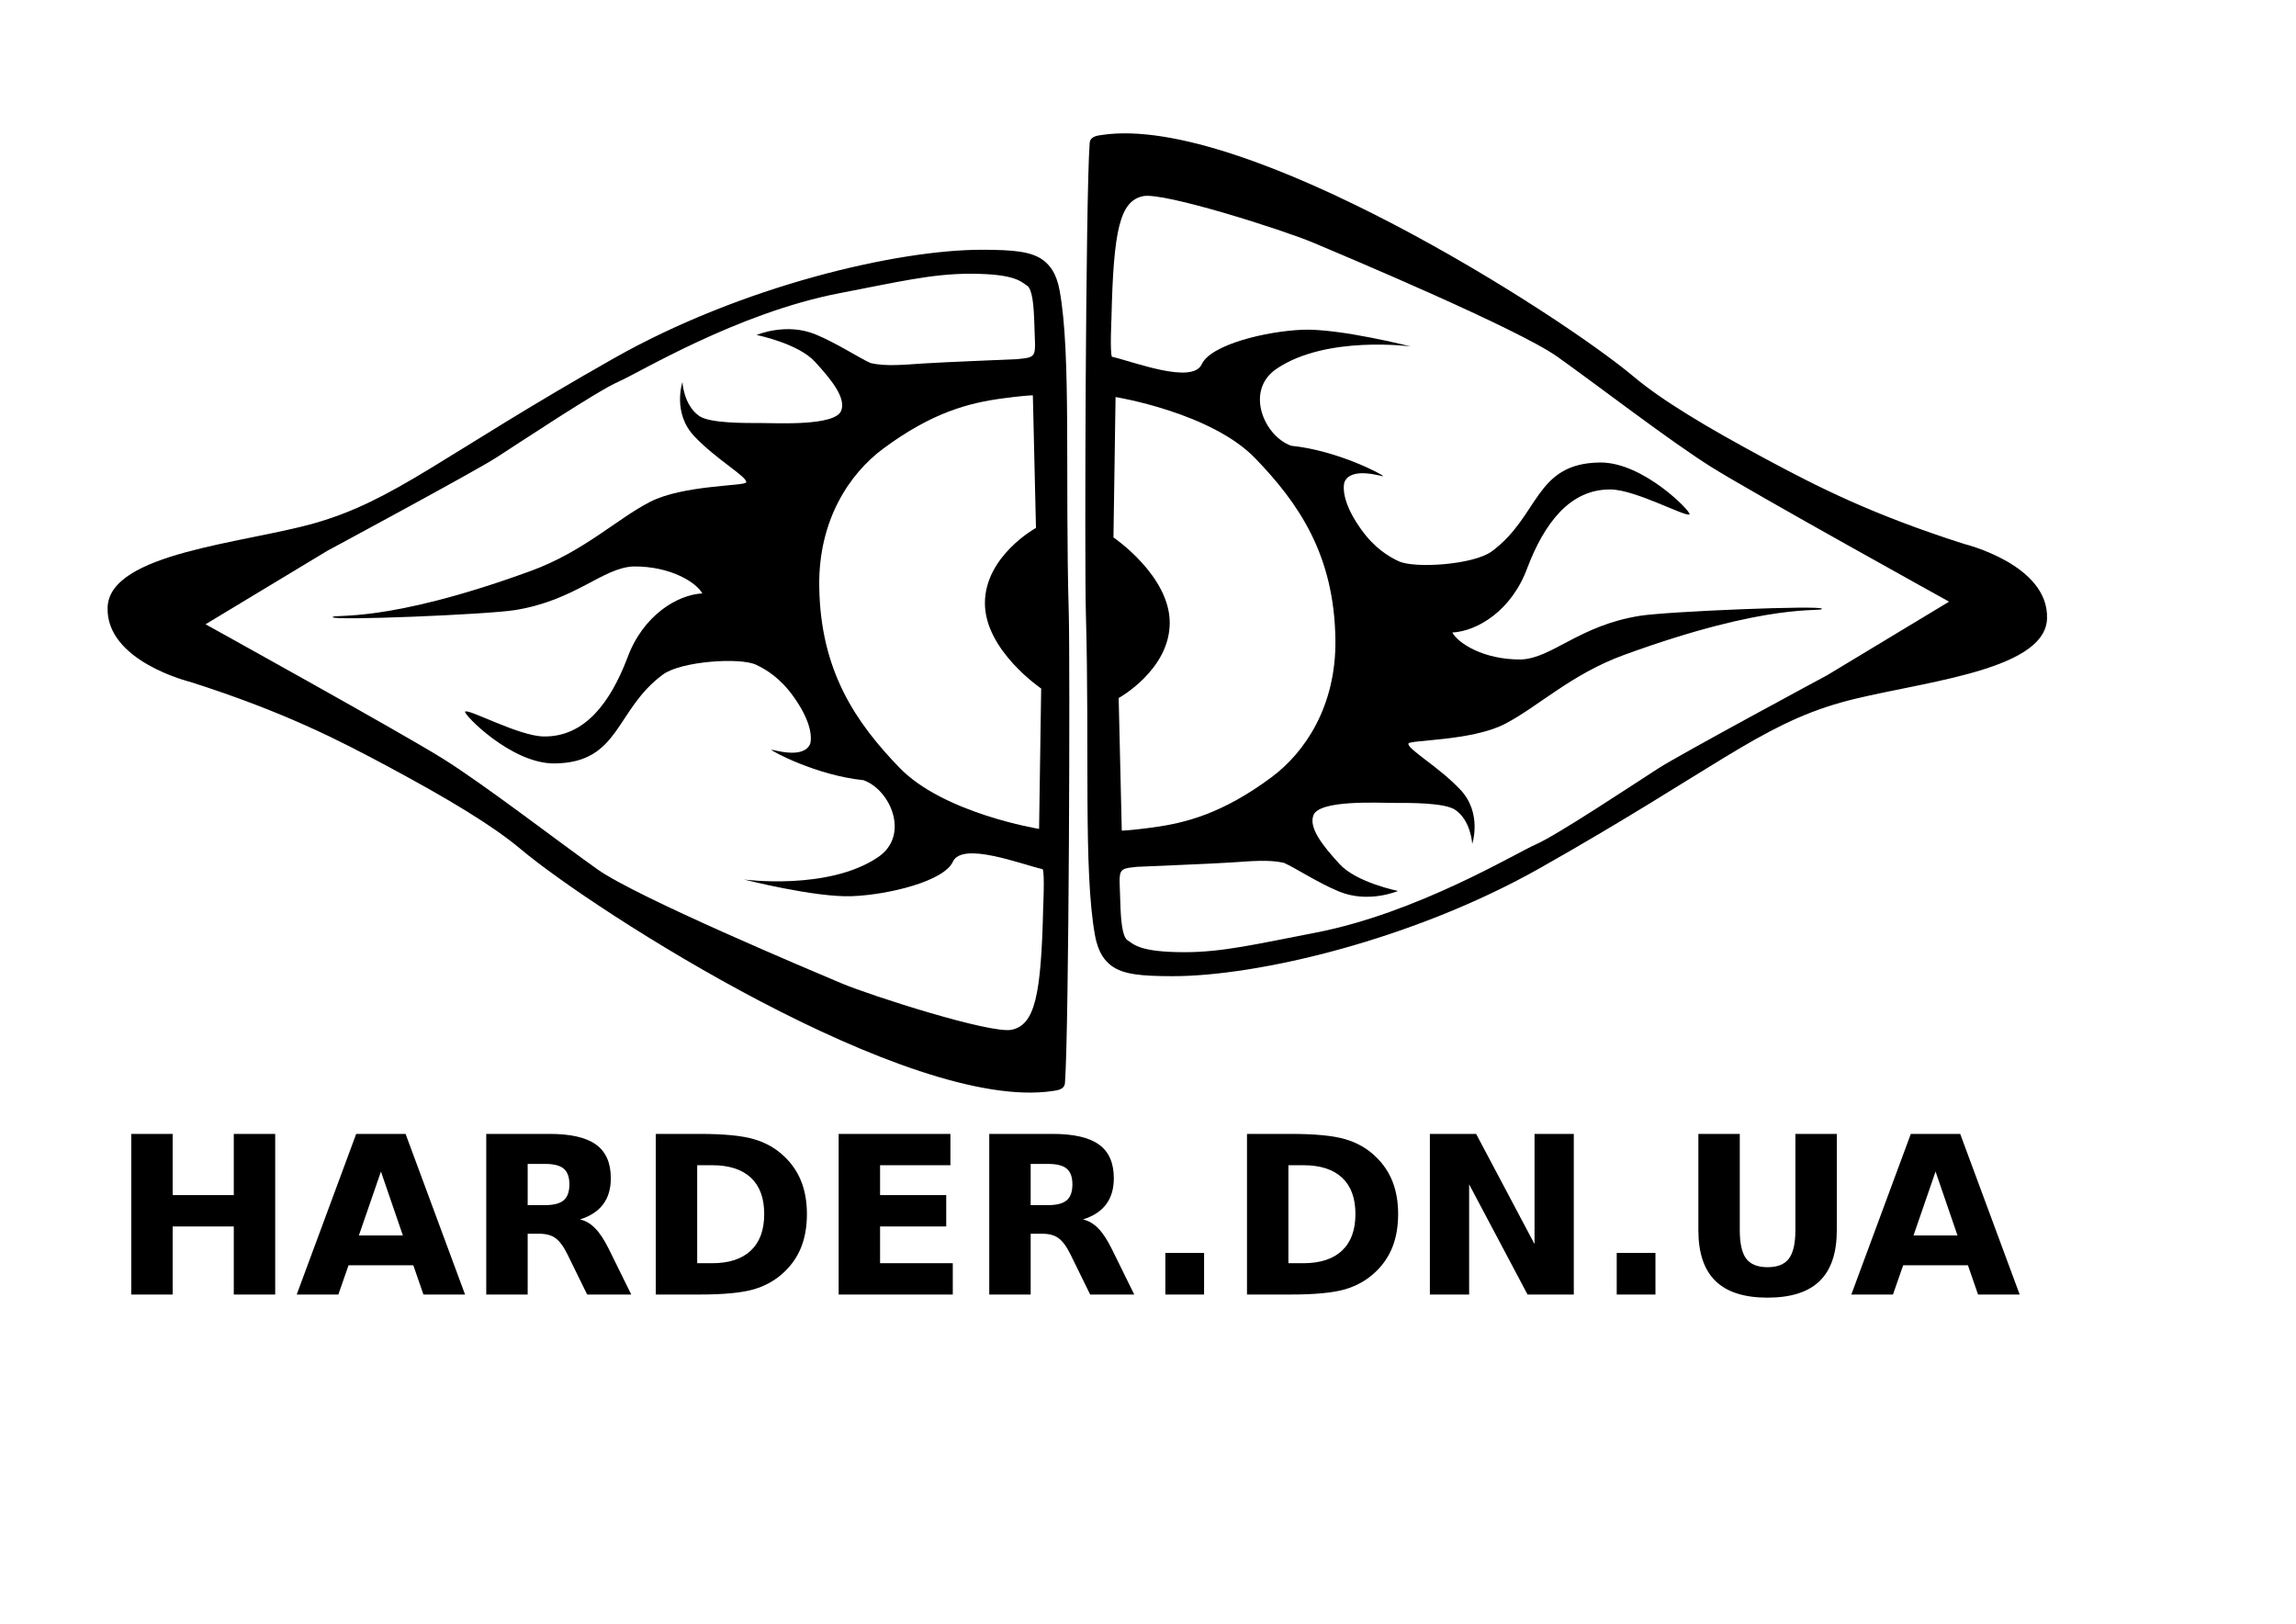
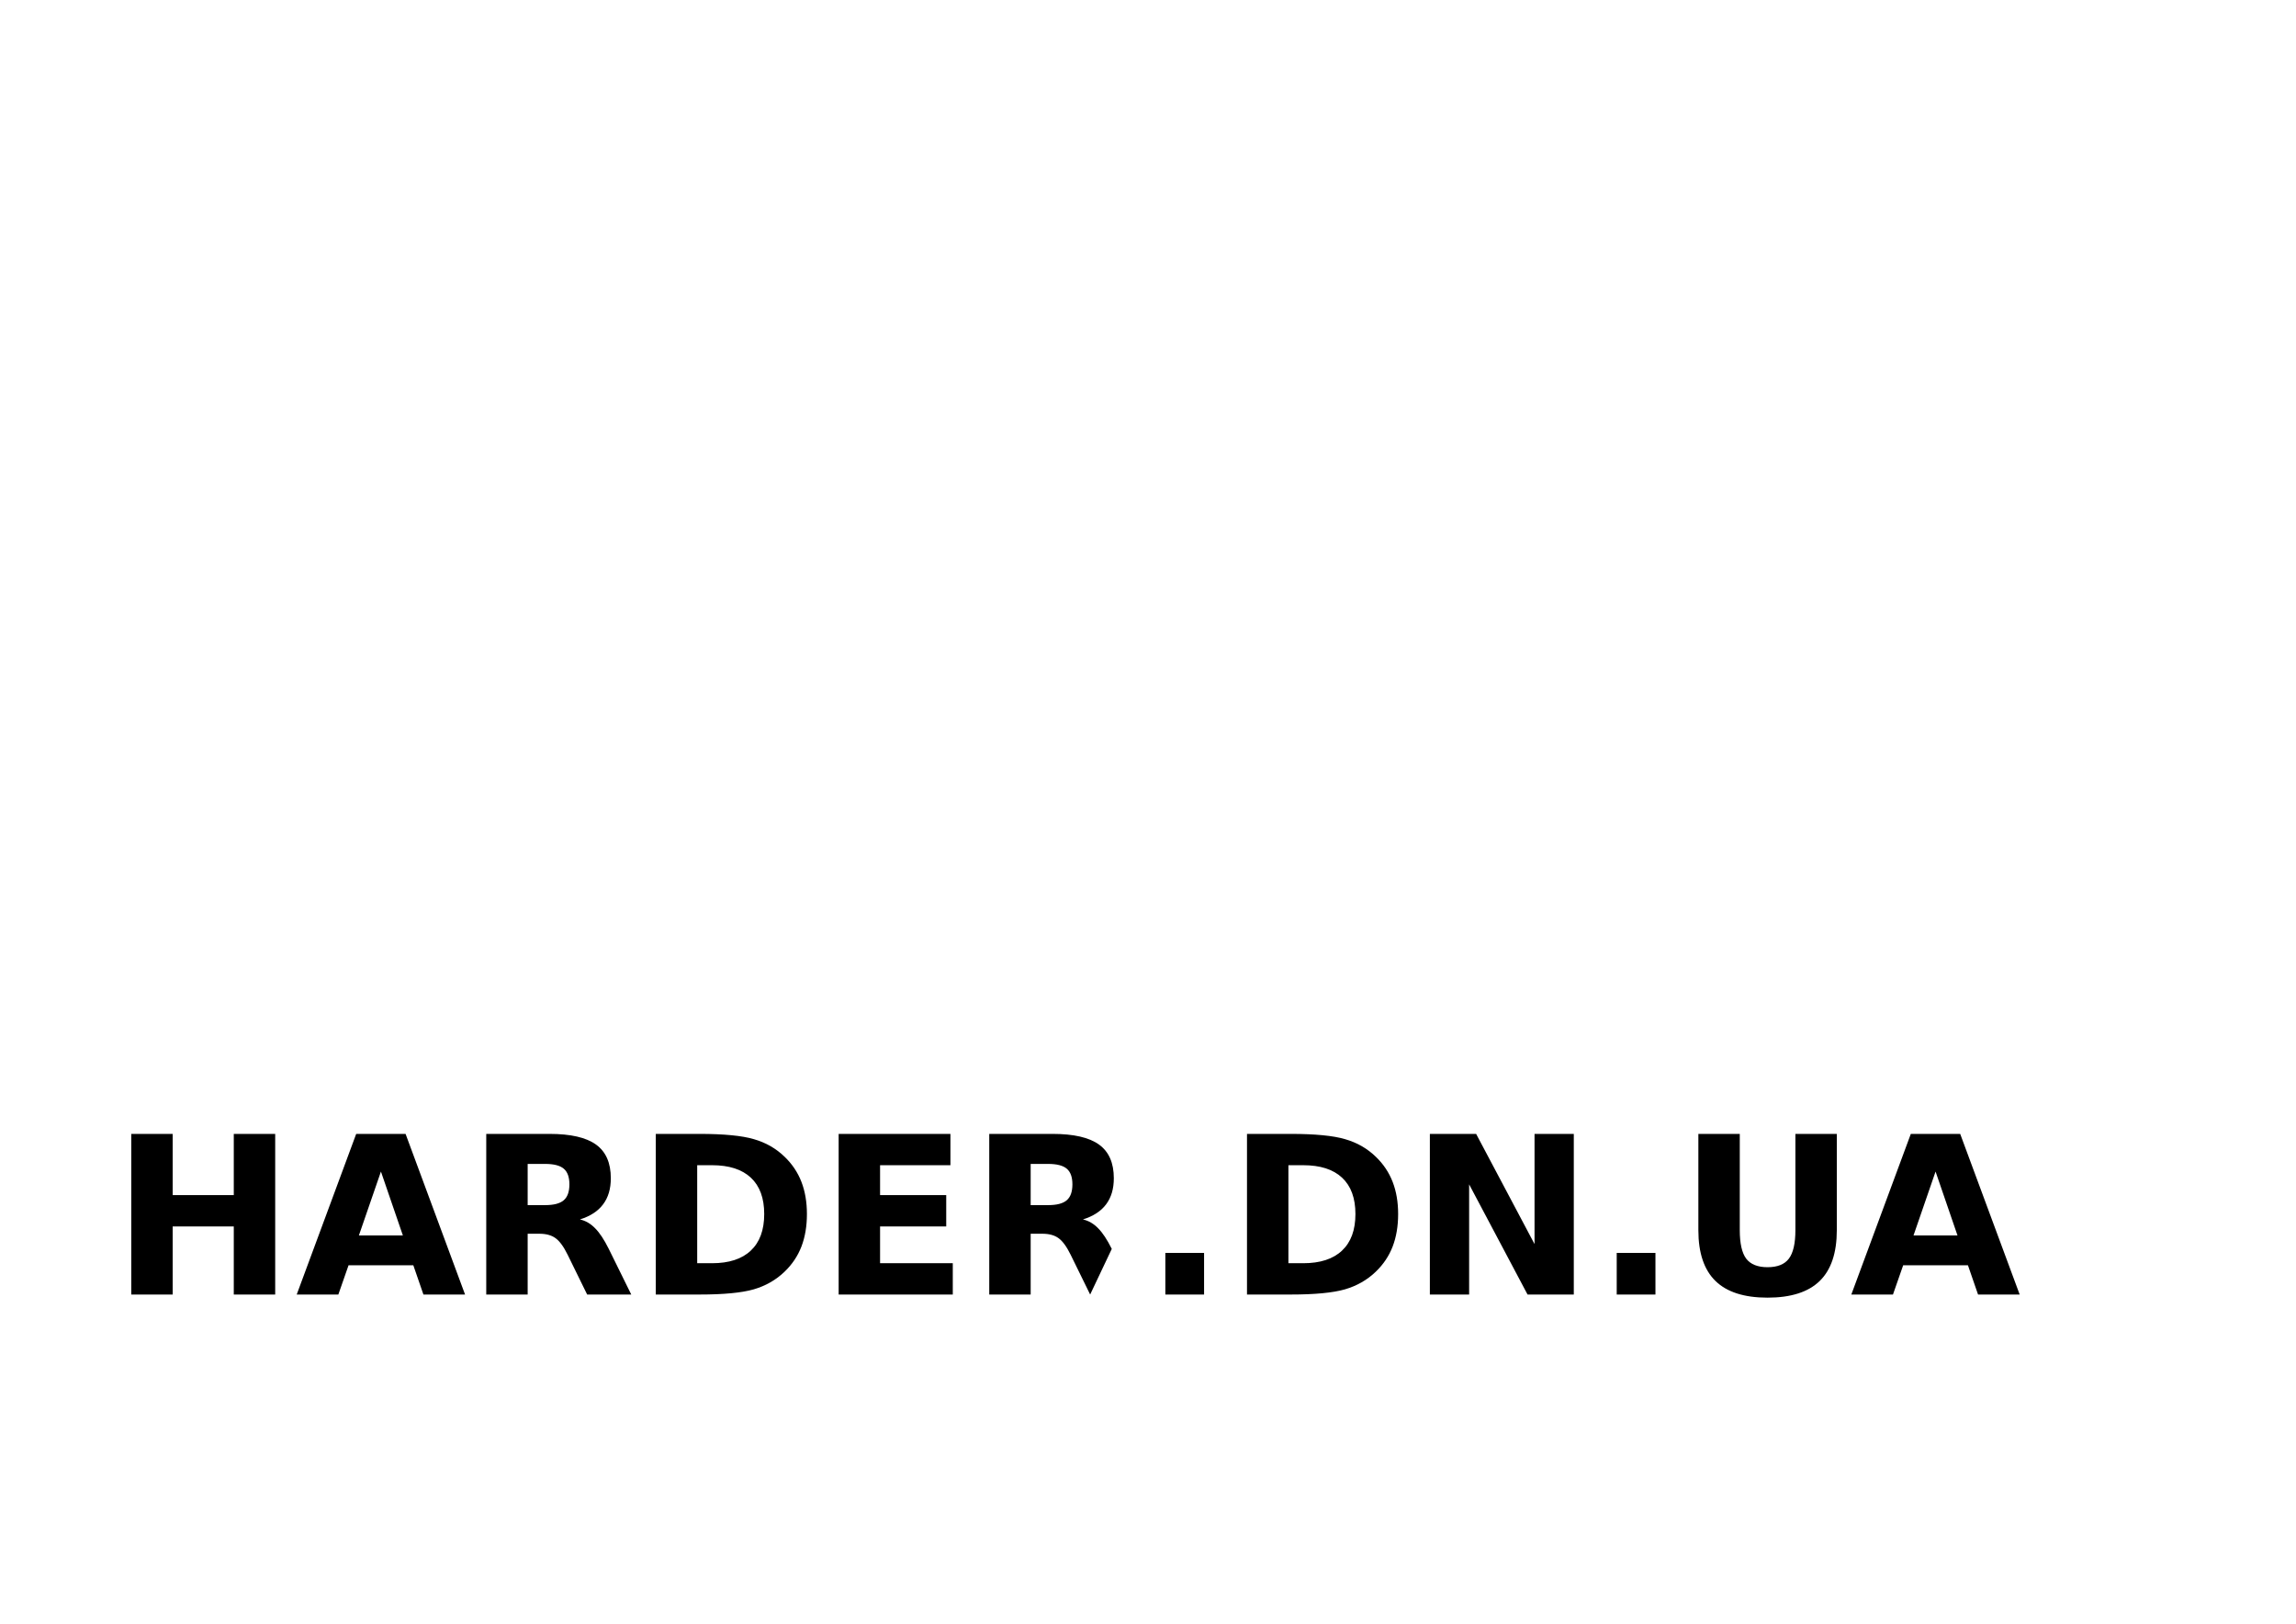
<svg xmlns="http://www.w3.org/2000/svg" xmlns:ns1="http://sodipodi.sourceforge.net/DTD/sodipodi-0.dtd" xmlns:ns2="http://www.inkscape.org/namespaces/inkscape" xmlns:xlink="http://www.w3.org/1999/xlink" width="297mm" height="210mm" id="svg2383" ns1:version="0.32" ns2:version="0.46" ns1:docname="harderlogo.svg" ns2:output_extension="org.inkscape.output.svg.inkscape" ns2:export-filename="/home/alecher/ch1d/harderlogo.jpg.png" ns2:export-xdpi="300" ns2:export-ydpi="300">
  <defs id="defs2385">
    <linearGradient ns2:collect="always" id="linearGradient4857">
      <stop style="stop-color:#000000;stop-opacity:1;" offset="0" id="stop4859" />
      <stop style="stop-color:#000000;stop-opacity:0;" offset="1" id="stop4861" />
    </linearGradient>
    <linearGradient ns2:collect="always" id="linearGradient3321">
      <stop style="stop-color:#000000;stop-opacity:1;" offset="0" id="stop3323" />
      <stop style="stop-color:#000000;stop-opacity:0;" offset="1" id="stop3325" />
    </linearGradient>
    <linearGradient id="linearGradient3311">
      <stop style="stop-color:#fafcff;stop-opacity:1;" offset="0" id="stop3313" />
      <stop style="stop-color:#fafcff;stop-opacity:0;" offset="1" id="stop3315" />
    </linearGradient>
    <linearGradient id="linearGradient3303">
      <stop style="stop-color:#000000;stop-opacity:1;" offset="0" id="stop3305" />
      <stop style="stop-color:#000000;stop-opacity:0;" offset="1" id="stop3307" />
    </linearGradient>
    <ns2:perspective ns1:type="inkscape:persp3d" ns2:vp_x="0 : 372.04724 : 1" ns2:vp_y="0 : 1000 : 0" ns2:vp_z="1052.3622 : 372.04724 : 1" ns2:persp3d-origin="526.18109 : 248.03149 : 1" id="perspective2392" />
    <ns2:perspective id="perspective2475" ns2:persp3d-origin="372.04724 : 350.78739 : 1" ns2:vp_z="744.09448 : 526.18109 : 1" ns2:vp_y="0 : 1000 : 0" ns2:vp_x="0 : 526.18109 : 1" ns1:type="inkscape:persp3d" />
    <linearGradient ns2:collect="always" xlink:href="#linearGradient3321" id="linearGradient3327" x1="-159.285" y1="557.852" x2="704.557" y2="557.852" gradientUnits="userSpaceOnUse" />
    <linearGradient ns2:collect="always" xlink:href="#linearGradient4857" id="linearGradient4865" x1="-159.285" y1="557.852" x2="704.557" y2="557.852" gradientUnits="userSpaceOnUse" />
  </defs>
  <ns1:namedview ns2:document-units="mm" pagecolor="#ffffff" bordercolor="#666666" borderopacity="1.0" ns2:pageopacity="0.0" ns2:pageshadow="2" ns2:zoom="1.5004829" ns2:cx="515.46683" ns2:cy="400.73523" ns2:current-layer="layer1" id="namedview2387" showgrid="false" ns2:window-width="1272" ns2:window-height="742" ns2:window-x="0" ns2:window-y="0" />
  <g ns2:label="Layer 1" ns2:groupmode="layer" id="layer1">
-     <path style="fill:#000000;fill-opacity:1;fill-rule:evenodd;stroke:none;stroke-width:0.868px;stroke-linecap:butt;stroke-linejoin:miter;stroke-opacity:1;" d="M 480.226,122.091 C 438.618,122.017 362.495,139.852 300.173,175.115 C 215.613,222.962 193.18,244.591 153.461,255.838 C 119.043,265.584 53.631,270.298 52.612,296.798 C 51.593,323.298 93.112,333.364 93.112,333.364 C 138.449,347.841 164.945,361.401 190.395,375.07 C 219.176,390.529 240.857,403.533 254.587,415.072 C 290.767,445.482 444.579,543.868 514.727,533.293 C 516.057,533.008 520.407,532.972 520.671,529.324 C 522.653,501.689 523.19,323.623 522.523,299.754 C 520.651,232.815 523.773,173.724 518.093,142.23 C 516.427,132.989 512.979,129.555 510.236,127.343 C 504.38,122.851 495.276,122.117 480.226,122.091 z M 474.146,133.812 C 496.982,133.8 499.266,137.941 502.328,139.763 C 504.739,141.79 505.431,149.17 505.701,158.626 C 506.153,174.586 507.519,174.524 497.505,175.546 C 489.211,175.956 462.431,176.965 451.625,177.659 C 442.273,178.26 433.066,179.222 425.682,177.487 C 420.176,175.062 408.907,167.631 398.673,163.441 C 384.265,157.542 369.914,163.748 369.914,163.748 C 369.914,163.748 390.162,167.823 398.447,176.845 C 406.732,185.867 413.617,194.536 411.278,200.732 C 408.397,208.367 379.925,206.79 372.181,206.79 C 364.257,206.79 347.059,206.973 341.836,203.33 C 334.2,198.003 333.639,186.773 333.639,186.773 C 333.639,186.773 328.607,201.77 339.413,213.221 C 350.219,224.672 365.483,233.138 364.808,235.784 C 364.334,237.637 334,237.003 317.791,245.331 C 301.582,253.659 285.332,269.661 259.535,279.077 C 187.491,305.372 162.611,299.834 162.656,301.699 C 162.7,303.478 238.093,300.416 251.712,298.236 C 281.518,293.465 294.557,277.447 309.872,276.89 C 328.175,276.792 340.541,284.868 343.368,290.076 C 331.274,290.704 314.31,300.652 306.63,321.836 C 298.539,342.945 286.11,360.346 265.759,359.999 C 253.509,359.778 229.016,346.291 227.395,347.853 C 226.314,348.894 249.909,373.413 271.162,373.184 C 303.22,372.837 300.673,346.959 324.112,329.72 C 333.001,323.179 361.855,321.257 369.661,324.951 C 374.565,327.272 381.351,331.305 387.91,340.457 C 395.631,351.23 397.167,359.028 396.148,363.477 C 392.891,371.589 377.328,366.088 377.142,366.515 C 376.929,366.999 398.921,378.969 422.154,381.376 C 435.342,386.038 445.029,408.327 429.295,418.993 C 404.981,435.476 363.721,429.919 363.721,429.919 C 363.72,429.919 398.489,438.772 416.499,438.078 C 434.509,437.384 461.509,430.748 465.848,421.246 C 470.435,411.204 499.165,422.457 509.791,424.886 C 510.812,427.134 510.012,443.664 510.012,443.664 C 509.03,487.012 505.878,500.929 494.609,503.37 C 484.592,505.54 425.742,486.722 411.224,480.587 C 396.706,474.453 311.375,438.64 292.018,424.899 C 272.661,411.159 237.006,383.675 216.63,370.916 C 196.254,358.157 100.493,305.161 100.493,305.161 L 160.096,269.207 C 160.096,269.207 231.919,230.563 242.616,223.693 C 253.314,216.822 292.172,190.999 302.36,186.582 C 312.548,182.166 360.394,152.966 410.425,143.322 C 439.026,137.81 455.592,133.828 474.146,133.812 z M 504.526,193.252 C 504.968,193.235 505.095,193.252 504.968,193.252 L 506.489,258.048 C 506.489,258.048 481.525,271.789 481.525,294.854 C 481.525,317.919 509.032,336.56 509.032,336.56 L 508.009,405.186 C 508.009,405.186 461.318,397.628 439.718,375.237 C 418.665,353.414 401.034,328.204 400.525,286.492 C 400.127,254.105 415.415,231.445 431.847,219.272 C 455.686,201.612 473.623,196.952 490.178,194.743 C 499.013,193.565 503.199,193.303 504.526,193.252 z" id="path2481" ns1:nodetypes="cssscssccssccccscscscsscscscsscscccscscsscscscssccssssccsssccccsccscssc" />
    <use x="0" y="0" xlink:href="#path2481" id="use3279" transform="matrix(-1,0,0,-1,1053.407,599.266)" width="1052.362" height="744.094" />
-     <path style="font-size:107.708px;font-style:normal;font-weight:normal;fill:#000000;fill-opacity:1;stroke:none;stroke-width:1px;stroke-linecap:butt;stroke-linejoin:miter;stroke-opacity:1;font-family:Bitstream Vera Sans" d="M 64.176,554.274 L 84.423,554.274 L 84.423,584.199 L 114.296,584.199 L 114.296,554.274 L 134.544,554.274 L 134.544,632.794 L 114.296,632.794 L 114.296,599.503 L 84.423,599.503 L 84.423,632.794 L 64.176,632.794 L 64.176,554.274 M 202.072,618.489 L 170.411,618.489 L 165.415,632.794 L 145.062,632.794 L 174.145,554.274 L 198.285,554.274 L 227.368,632.794 L 207.015,632.794 L 202.072,618.489 M 175.46,603.921 L 196.97,603.921 L 186.241,572.681 L 175.46,603.921 M 266.497,589.09 C 270.739,589.09 273.772,588.301 275.595,586.723 C 277.453,585.145 278.382,582.551 278.382,578.94 C 278.382,575.363 277.453,572.804 275.595,571.261 C 273.772,569.719 270.739,568.947 266.497,568.947 L 257.977,568.947 L 257.977,589.09 L 266.497,589.09 M 257.977,603.079 L 257.977,632.794 L 237.729,632.794 L 237.729,554.274 L 268.653,554.274 C 278.996,554.274 286.569,556.01 291.373,559.481 C 296.211,562.952 298.63,568.439 298.63,575.942 C 298.63,581.131 297.368,585.391 294.844,588.722 C 292.354,592.053 288.585,594.507 283.536,596.085 C 286.306,596.716 288.778,598.153 290.952,600.397 C 293.161,602.606 295.387,605.972 297.631,610.495 L 308.623,632.794 L 287.06,632.794 L 277.488,613.282 C 275.56,609.355 273.597,606.673 271.598,605.236 C 269.635,603.798 267.005,603.079 263.709,603.079 L 257.977,603.079 M 340.862,569.578 L 340.862,617.489 L 348.119,617.489 C 356.394,617.489 362.705,615.438 367.052,611.336 C 371.435,607.234 373.626,601.274 373.626,593.455 C 373.626,585.671 371.453,579.746 367.105,575.679 C 362.757,571.612 356.429,569.578 348.119,569.578 L 340.862,569.578 M 320.614,554.274 L 341.966,554.274 C 353.887,554.274 362.757,555.133 368.578,556.851 C 374.433,558.534 379.447,561.409 383.619,565.476 C 387.3,569.017 390.035,573.102 391.823,577.73 C 393.611,582.358 394.505,587.6 394.505,593.455 C 394.505,599.38 393.611,604.675 391.823,609.338 C 390.035,613.966 387.3,618.05 383.619,621.592 C 379.411,625.659 374.363,628.551 368.472,630.269 C 362.582,631.952 353.747,632.794 341.966,632.794 L 320.614,632.794 L 320.614,554.274 M 410.02,554.274 L 464.663,554.274 L 464.663,569.578 L 430.268,569.578 L 430.268,584.199 L 462.612,584.199 L 462.612,599.503 L 430.268,599.503 L 430.268,617.489 L 465.82,617.489 L 465.82,632.794 L 410.02,632.794 L 410.02,554.274 M 512.417,589.09 C 516.659,589.09 519.692,588.301 521.515,586.723 C 523.373,585.145 524.302,582.551 524.302,578.94 C 524.302,575.363 523.373,572.804 521.515,571.261 C 519.692,569.719 516.659,568.947 512.417,568.947 L 503.897,568.947 L 503.897,589.09 L 512.417,589.09 M 503.897,603.079 L 503.897,632.794 L 483.649,632.794 L 483.649,554.274 L 514.573,554.274 C 524.916,554.274 532.489,556.01 537.293,559.481 C 542.131,562.952 544.55,568.439 544.55,575.942 C 544.55,581.131 543.288,585.391 540.764,588.722 C 538.274,592.053 534.505,594.507 529.456,596.085 C 532.226,596.716 534.698,598.153 536.872,600.397 C 539.081,602.606 541.307,605.972 543.551,610.495 L 554.543,632.794 L 532.98,632.794 L 523.408,613.282 C 521.48,609.355 519.516,606.673 517.518,605.236 C 515.554,603.798 512.925,603.079 509.629,603.079 L 503.897,603.079 M 569.742,612.441 L 588.675,612.441 L 588.675,632.794 L 569.742,632.794 L 569.742,612.441 M 629.907,569.578 L 629.907,617.489 L 637.165,617.489 C 645.439,617.489 651.75,615.438 656.098,611.336 C 660.48,607.234 662.672,601.274 662.672,593.455 C 662.672,585.671 660.498,579.746 656.15,575.679 C 651.803,571.612 645.474,569.578 637.165,569.578 L 629.907,569.578 M 609.659,554.274 L 631.011,554.274 C 642.932,554.274 651.803,555.133 657.623,556.851 C 663.478,558.534 668.492,561.409 672.664,565.476 C 676.345,569.017 679.08,573.102 680.868,577.73 C 682.657,582.358 683.551,587.6 683.551,593.455 C 683.551,599.38 682.657,604.675 680.868,609.338 C 679.08,613.966 676.345,618.05 672.664,621.592 C 668.457,625.659 663.408,628.551 657.518,630.269 C 651.627,631.952 642.792,632.794 631.011,632.794 L 609.659,632.794 L 609.659,554.274 M 699.065,554.274 L 721.68,554.274 L 750.237,608.128 L 750.237,554.274 L 769.433,554.274 L 769.433,632.794 L 746.819,632.794 L 718.261,578.94 L 718.261,632.794 L 699.065,632.794 L 699.065,554.274 M 790.417,612.441 L 809.351,612.441 L 809.351,632.794 L 790.417,632.794 L 790.417,612.441 M 830.335,554.274 L 850.583,554.274 L 850.583,601.344 C 850.583,607.83 851.634,612.476 853.738,615.281 C 855.877,618.05 859.348,619.435 864.151,619.435 C 868.99,619.435 872.461,618.05 874.565,615.281 C 876.703,612.476 877.773,607.83 877.773,601.344 L 877.773,554.274 L 898.021,554.274 L 898.021,601.344 C 898.02,612.458 895.233,620.733 889.658,626.167 C 884.084,631.602 875.581,634.319 864.151,634.319 C 852.756,634.319 844.272,631.602 838.697,626.167 C 833.122,620.733 830.335,612.458 830.335,601.344 L 830.335,554.274 M 962.13,618.489 L 930.47,618.489 L 925.473,632.794 L 905.12,632.794 L 934.204,554.274 L 958.343,554.274 L 987.427,632.794 L 967.074,632.794 L 962.13,618.489 M 935.519,603.921 L 957.029,603.921 L 946.3,572.681 L 935.519,603.921" id="text2398" />
+     <path style="font-size:107.708px;font-style:normal;font-weight:normal;fill:#000000;fill-opacity:1;stroke:none;stroke-width:1px;stroke-linecap:butt;stroke-linejoin:miter;stroke-opacity:1;font-family:Bitstream Vera Sans" d="M 64.176,554.274 L 84.423,554.274 L 84.423,584.199 L 114.296,584.199 L 114.296,554.274 L 134.544,554.274 L 134.544,632.794 L 114.296,632.794 L 114.296,599.503 L 84.423,599.503 L 84.423,632.794 L 64.176,632.794 L 64.176,554.274 M 202.072,618.489 L 170.411,618.489 L 165.415,632.794 L 145.062,632.794 L 174.145,554.274 L 198.285,554.274 L 227.368,632.794 L 207.015,632.794 L 202.072,618.489 M 175.46,603.921 L 196.97,603.921 L 186.241,572.681 L 175.46,603.921 M 266.497,589.09 C 270.739,589.09 273.772,588.301 275.595,586.723 C 277.453,585.145 278.382,582.551 278.382,578.94 C 278.382,575.363 277.453,572.804 275.595,571.261 C 273.772,569.719 270.739,568.947 266.497,568.947 L 257.977,568.947 L 257.977,589.09 L 266.497,589.09 M 257.977,603.079 L 257.977,632.794 L 237.729,632.794 L 237.729,554.274 L 268.653,554.274 C 278.996,554.274 286.569,556.01 291.373,559.481 C 296.211,562.952 298.63,568.439 298.63,575.942 C 298.63,581.131 297.368,585.391 294.844,588.722 C 292.354,592.053 288.585,594.507 283.536,596.085 C 286.306,596.716 288.778,598.153 290.952,600.397 C 293.161,602.606 295.387,605.972 297.631,610.495 L 308.623,632.794 L 287.06,632.794 L 277.488,613.282 C 275.56,609.355 273.597,606.673 271.598,605.236 C 269.635,603.798 267.005,603.079 263.709,603.079 L 257.977,603.079 M 340.862,569.578 L 340.862,617.489 L 348.119,617.489 C 356.394,617.489 362.705,615.438 367.052,611.336 C 371.435,607.234 373.626,601.274 373.626,593.455 C 373.626,585.671 371.453,579.746 367.105,575.679 C 362.757,571.612 356.429,569.578 348.119,569.578 L 340.862,569.578 M 320.614,554.274 L 341.966,554.274 C 353.887,554.274 362.757,555.133 368.578,556.851 C 374.433,558.534 379.447,561.409 383.619,565.476 C 387.3,569.017 390.035,573.102 391.823,577.73 C 393.611,582.358 394.505,587.6 394.505,593.455 C 394.505,599.38 393.611,604.675 391.823,609.338 C 390.035,613.966 387.3,618.05 383.619,621.592 C 379.411,625.659 374.363,628.551 368.472,630.269 C 362.582,631.952 353.747,632.794 341.966,632.794 L 320.614,632.794 L 320.614,554.274 M 410.02,554.274 L 464.663,554.274 L 464.663,569.578 L 430.268,569.578 L 430.268,584.199 L 462.612,584.199 L 462.612,599.503 L 430.268,599.503 L 430.268,617.489 L 465.82,617.489 L 465.82,632.794 L 410.02,632.794 L 410.02,554.274 M 512.417,589.09 C 516.659,589.09 519.692,588.301 521.515,586.723 C 523.373,585.145 524.302,582.551 524.302,578.94 C 524.302,575.363 523.373,572.804 521.515,571.261 C 519.692,569.719 516.659,568.947 512.417,568.947 L 503.897,568.947 L 503.897,589.09 L 512.417,589.09 M 503.897,603.079 L 503.897,632.794 L 483.649,632.794 L 483.649,554.274 L 514.573,554.274 C 524.916,554.274 532.489,556.01 537.293,559.481 C 542.131,562.952 544.55,568.439 544.55,575.942 C 544.55,581.131 543.288,585.391 540.764,588.722 C 538.274,592.053 534.505,594.507 529.456,596.085 C 532.226,596.716 534.698,598.153 536.872,600.397 C 539.081,602.606 541.307,605.972 543.551,610.495 L 532.98,632.794 L 523.408,613.282 C 521.48,609.355 519.516,606.673 517.518,605.236 C 515.554,603.798 512.925,603.079 509.629,603.079 L 503.897,603.079 M 569.742,612.441 L 588.675,612.441 L 588.675,632.794 L 569.742,632.794 L 569.742,612.441 M 629.907,569.578 L 629.907,617.489 L 637.165,617.489 C 645.439,617.489 651.75,615.438 656.098,611.336 C 660.48,607.234 662.672,601.274 662.672,593.455 C 662.672,585.671 660.498,579.746 656.15,575.679 C 651.803,571.612 645.474,569.578 637.165,569.578 L 629.907,569.578 M 609.659,554.274 L 631.011,554.274 C 642.932,554.274 651.803,555.133 657.623,556.851 C 663.478,558.534 668.492,561.409 672.664,565.476 C 676.345,569.017 679.08,573.102 680.868,577.73 C 682.657,582.358 683.551,587.6 683.551,593.455 C 683.551,599.38 682.657,604.675 680.868,609.338 C 679.08,613.966 676.345,618.05 672.664,621.592 C 668.457,625.659 663.408,628.551 657.518,630.269 C 651.627,631.952 642.792,632.794 631.011,632.794 L 609.659,632.794 L 609.659,554.274 M 699.065,554.274 L 721.68,554.274 L 750.237,608.128 L 750.237,554.274 L 769.433,554.274 L 769.433,632.794 L 746.819,632.794 L 718.261,578.94 L 718.261,632.794 L 699.065,632.794 L 699.065,554.274 M 790.417,612.441 L 809.351,612.441 L 809.351,632.794 L 790.417,632.794 L 790.417,612.441 M 830.335,554.274 L 850.583,554.274 L 850.583,601.344 C 850.583,607.83 851.634,612.476 853.738,615.281 C 855.877,618.05 859.348,619.435 864.151,619.435 C 868.99,619.435 872.461,618.05 874.565,615.281 C 876.703,612.476 877.773,607.83 877.773,601.344 L 877.773,554.274 L 898.021,554.274 L 898.021,601.344 C 898.02,612.458 895.233,620.733 889.658,626.167 C 884.084,631.602 875.581,634.319 864.151,634.319 C 852.756,634.319 844.272,631.602 838.697,626.167 C 833.122,620.733 830.335,612.458 830.335,601.344 L 830.335,554.274 M 962.13,618.489 L 930.47,618.489 L 925.473,632.794 L 905.12,632.794 L 934.204,554.274 L 958.343,554.274 L 987.427,632.794 L 967.074,632.794 L 962.13,618.489 M 935.519,603.921 L 957.029,603.921 L 946.3,572.681 L 935.519,603.921" id="text2398" />
  </g>
</svg>